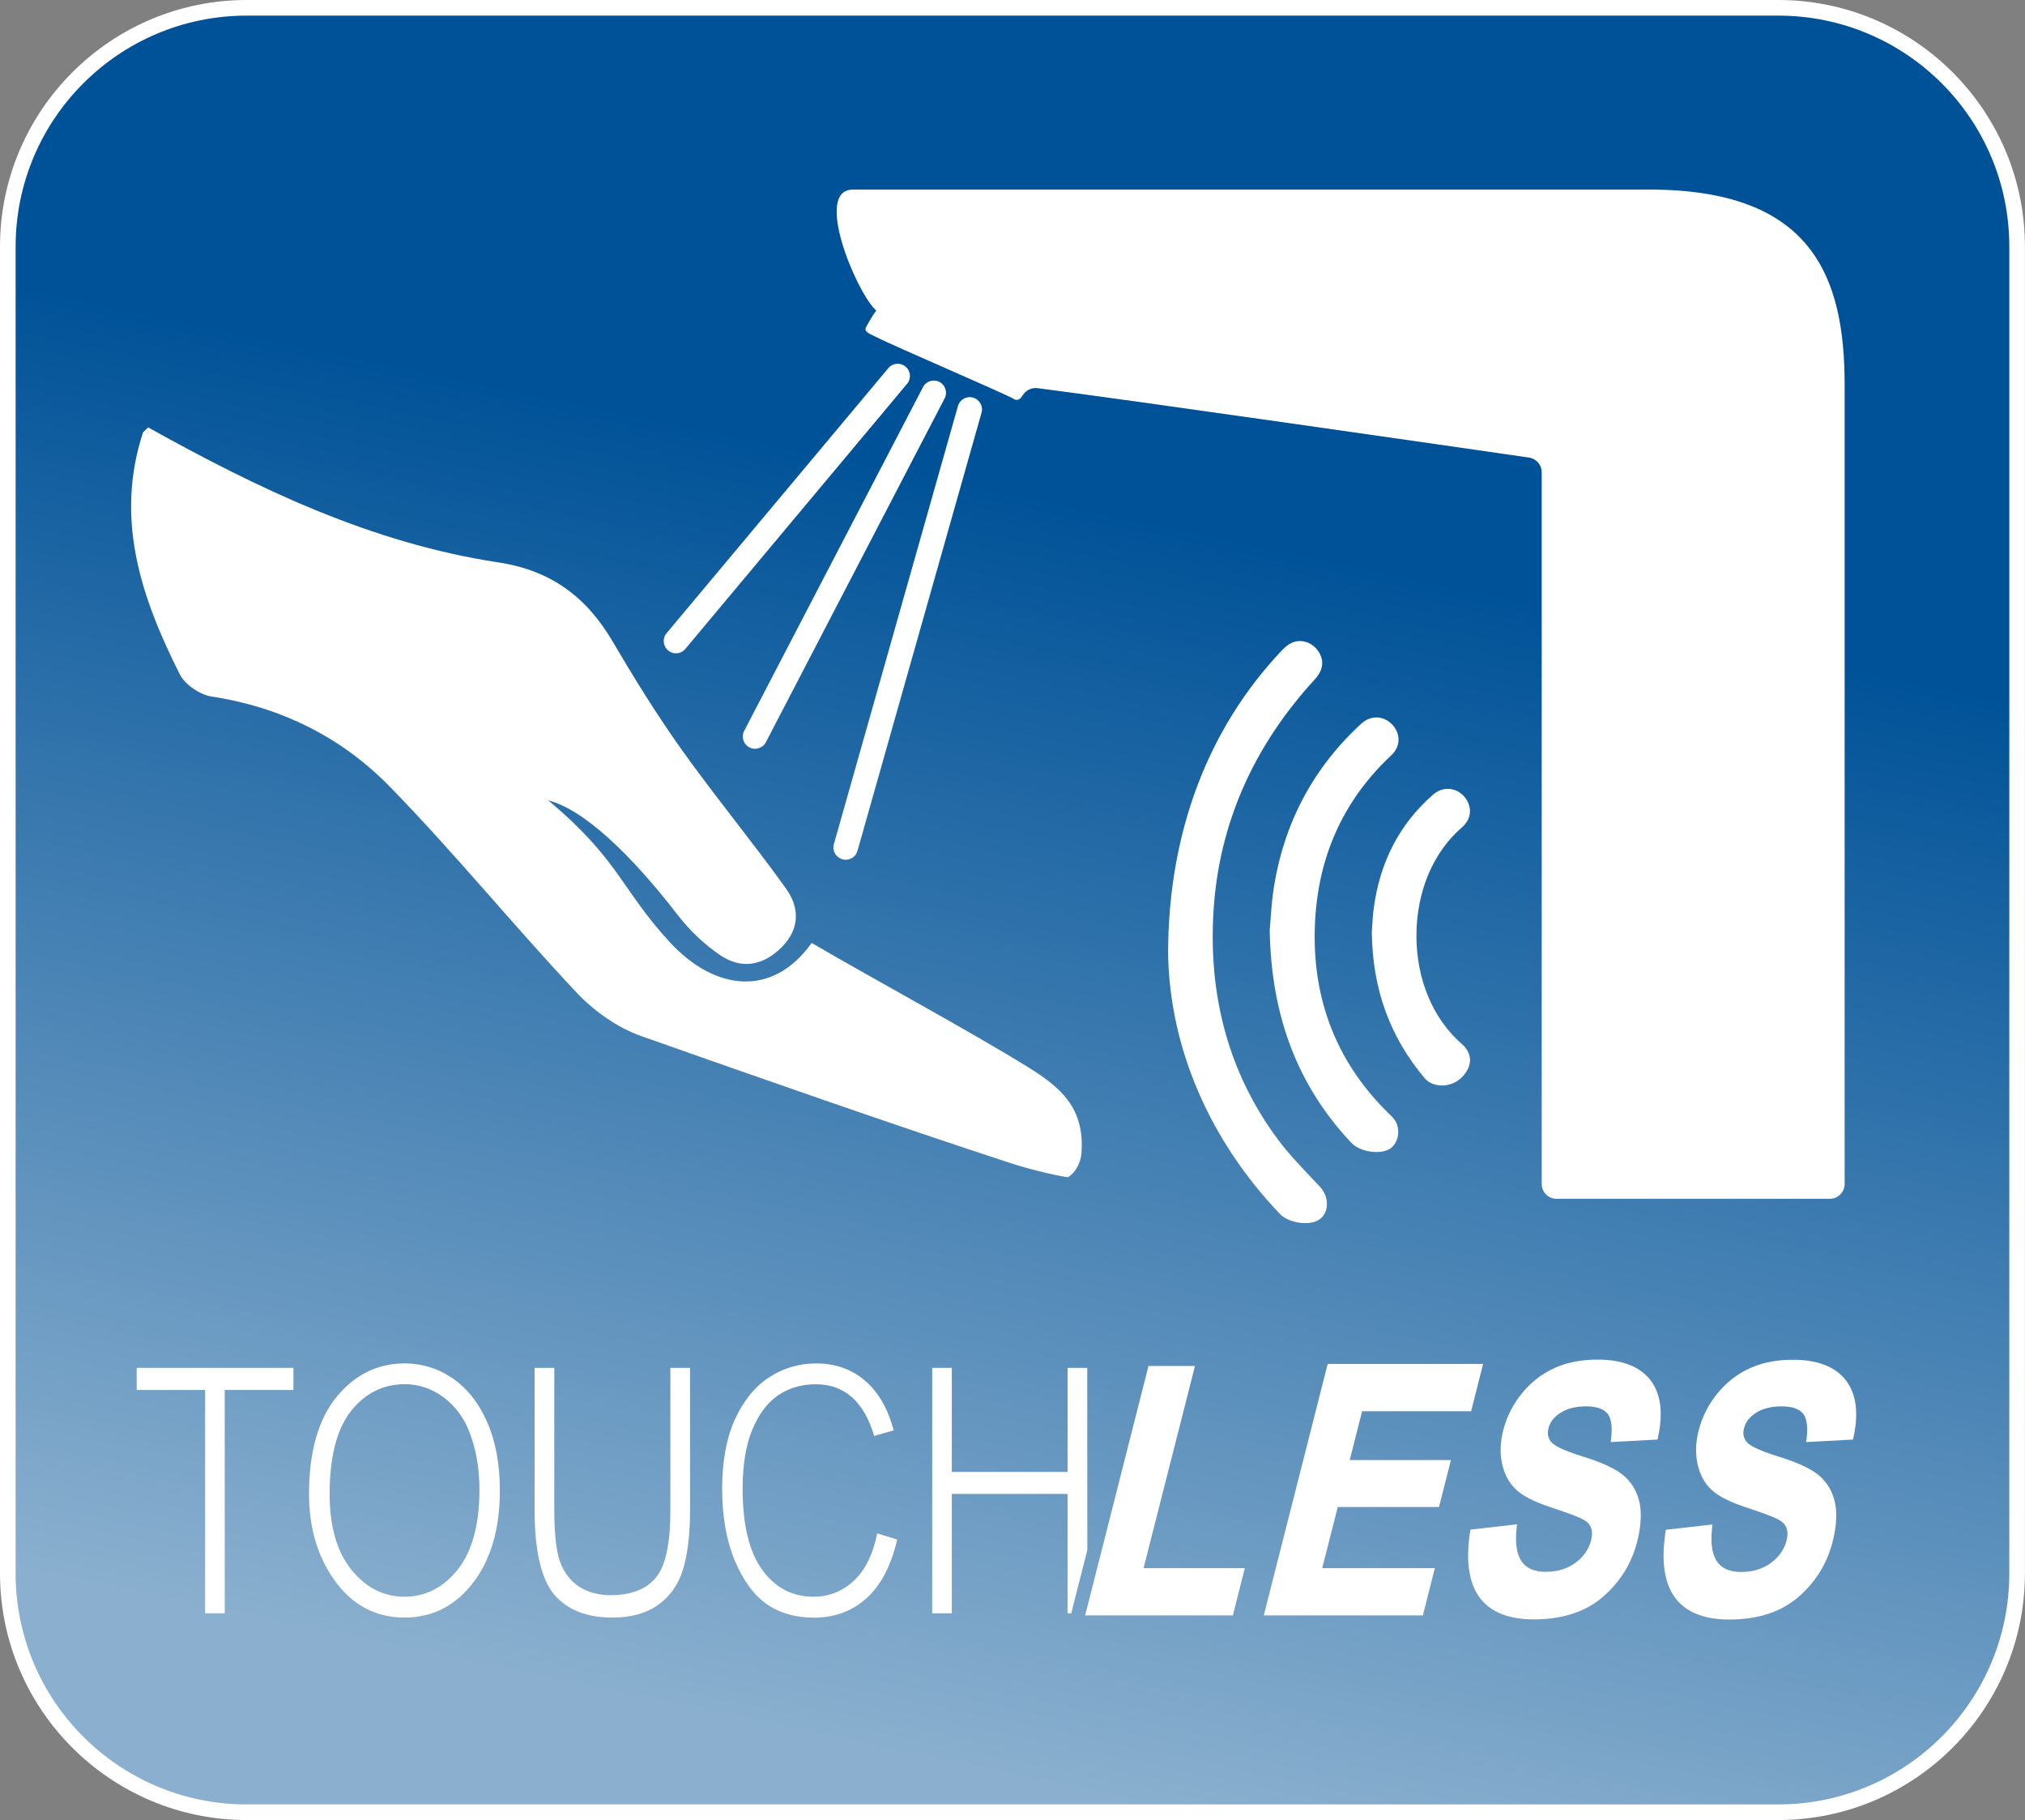
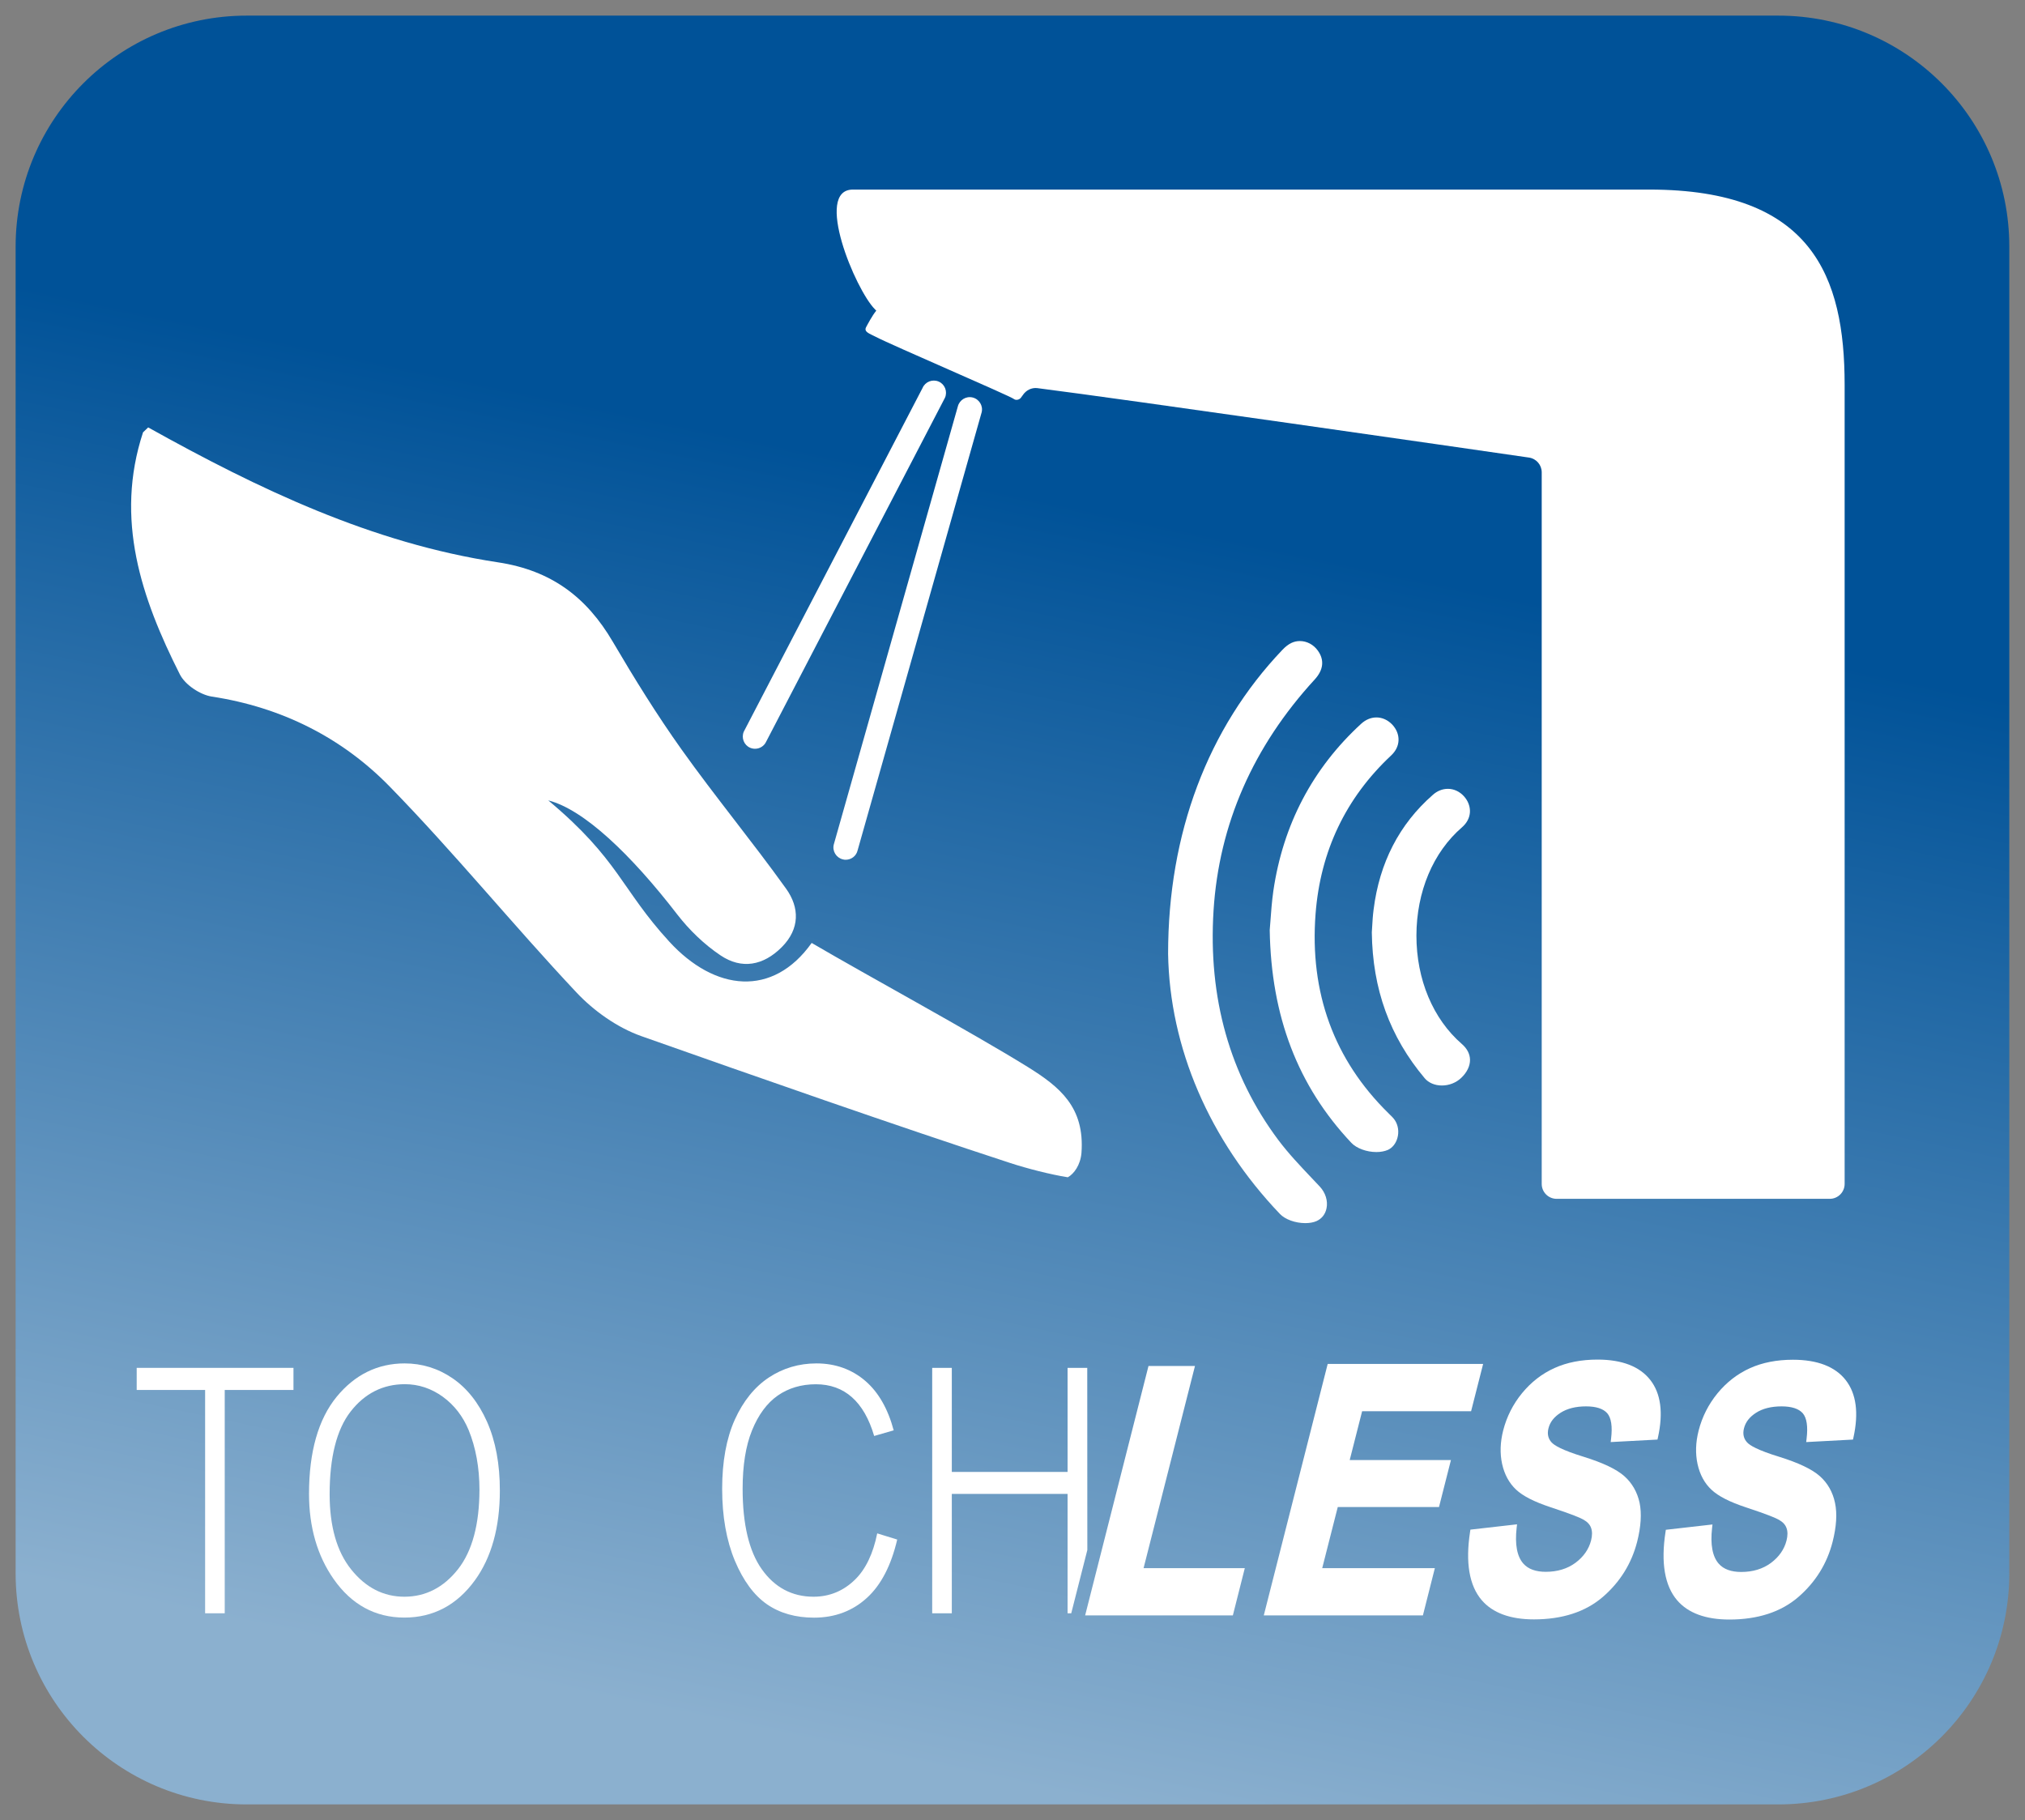
<svg xmlns="http://www.w3.org/2000/svg" version="1.1" id="Layer_1" x="0px" y="0px" viewBox="0 0 259.24 233.02" style="enable-background:new 0 0 259.24 233.02;" xml:space="preserve">
  <rect x="0" y="0" width="259.24" height="233.02" fill="#808080" stroke="none" />
  <style type="text/css">
	.st0{fill:#FFFFFF;}
	.st1{fill:url(#SVGID_1_);}
</style>
-   <path class="st0" d="M227.66,0H31.58C14.17,0,0,14.17,0,31.58v169.85c0,17.42,14.17,31.58,31.58,31.58h196.07  c17.42,0,31.58-14.17,31.58-31.58V31.58C259.24,14.17,245.07,0,227.66,0L227.66,0z" />
  <linearGradient id="SVGID_1_" gradientUnits="userSpaceOnUse" x1="104.897" y1="234.894" x2="154.404" y2="-2.154">
    <stop offset="0.047" style="stop-color:#8BB0CF" />
    <stop offset="0.716" style="stop-color:#005298" />
  </linearGradient>
  <path class="st1" d="M227.66,2H31.58C15.25,2,2,15.25,2,31.58v169.85c0,16.34,13.25,29.58,29.58,29.58h196.07  c16.34,0,29.58-13.25,29.58-29.58V31.58C257.24,15.25,244,2,227.66,2z" />
  <g id="jI2HsF_9_">
    <g>
      <path class="st0" d="M138.45,147.6c0.43-5.85-2.77-8.45-6.89-11.01c-7.47-4.62-20.1-11.45-27.65-15.87    c-4.98,7-12.39,6.2-18.23-0.17c-6.19-6.75-6.42-10.49-15.49-18.08c4.54,1.15,10.59,6.92,16.51,14.6c1.54,1.99,3.45,3.84,5.54,5.24    c2.7,1.82,5.48,1.32,7.84-1.05c2.34-2.35,2.28-5.08,0.56-7.48c-4.33-6.04-9.08-11.78-13.39-17.83c-3.16-4.44-6.04-9.09-8.8-13.79    c-3.36-5.73-7.89-9.14-14.71-10.17c-16.14-2.45-30.65-9.4-44.77-17.27c-0.22,0.21-0.44,0.42-0.66,0.63    c-3.65,11.12-0.22,21.22,4.72,31c0.67,1.32,2.59,2.6,4.09,2.83c8.91,1.36,16.65,5.24,22.79,11.54    c8.26,8.46,15.75,17.68,23.86,26.31c2.25,2.4,5.27,4.54,8.36,5.63c14.44,5.1,32.67,11.49,47.22,16.24    c2.1,0.69,5.14,1.47,7.35,1.82C137.5,150.28,138.32,149.14,138.45,147.6z" />
    </g>
  </g>
  <g>
    <path class="st0" d="M166.41,82.07c0.89,0,1.74,0.45,2.29,1.21c0.87,1.2,0.74,2.48-0.39,3.71c-7.89,8.59-12.25,18.54-12.95,29.56   c-0.71,11.2,2.08,21.09,8.29,29.4c1.29,1.72,2.8,3.31,4.25,4.84c0.35,0.37,0.7,0.74,1.05,1.11c0.74,0.79,1.07,1.84,0.87,2.8   c-0.15,0.75-0.61,1.33-1.28,1.63c-0.39,0.17-0.88,0.26-1.43,0.26c-1.28,0-2.59-0.47-3.26-1.18c-9.03-9.46-14.11-21.29-14.31-33.3   c0-15.4,5.06-28.86,14.63-38.91c0.39-0.41,0.78-0.71,1.16-0.89C165.67,82.15,166.03,82.07,166.41,82.07" />
  </g>
  <g>
    <path class="st0" d="M176.21,91.85c0.75,0,1.47,0.33,2.03,0.92c0.54,0.58,0.82,1.28,0.8,1.99c-0.02,0.72-0.35,1.4-0.95,1.96   c-5.8,5.43-9.05,12.24-9.67,20.26c-0.78,10.11,2.36,18.7,9.33,25.54l0.1,0.1c0.28,0.27,0.54,0.52,0.73,0.81   c0.42,0.64,0.54,1.49,0.31,2.28c-0.2,0.7-0.64,1.24-1.2,1.5c-0.41,0.18-0.92,0.28-1.48,0.28c-1.25,0-2.54-0.47-3.21-1.18   c-6.85-7.27-10.27-16.18-10.45-27.24c0.03-0.33,0.06-0.72,0.09-1.14c0.08-1.11,0.18-2.48,0.37-3.84   c1.24-8.51,5.03-15.73,11.27-21.45C174.85,92.13,175.51,91.85,176.21,91.85" />
  </g>
  <g>
    <path class="st0" d="M185.36,100.99c0.78,0,1.52,0.35,2.08,0.98c0.52,0.59,0.78,1.31,0.74,2.03c-0.05,0.72-0.4,1.38-1.01,1.91   c-3.71,3.2-5.83,8.25-5.84,13.87c0,5.62,2.12,10.67,5.82,13.88c0.66,0.57,1.02,1.26,1.04,1.99c0.02,0.81-0.38,1.64-1.13,2.35   c-0.65,0.62-1.55,0.97-2.47,0.97c-0.9,0-1.7-0.34-2.2-0.93c-4.47-5.31-6.68-11.42-6.77-18.67c0.01-0.19,0.03-0.41,0.04-0.66   c0.04-0.66,0.08-1.47,0.19-2.28c0.75-5.98,3.29-10.91,7.56-14.65C183.98,101.26,184.66,100.99,185.36,100.99" />
  </g>
  <path class="st0" d="M112.18,39.77c-0.08-0.09-0.08-0.08-0.16-0.16c-2.53-2.53-7.85-15.34-2.83-15.34c5.02,0,81.14,0,101.96,0  s25,11.12,25,25v102.3c0,1.05-0.85,1.91-1.91,1.91h-34.96c-1.05,0-1.91-0.85-1.91-1.91v-91.1c0-0.95-0.69-1.75-1.63-1.89  c-8.89-1.29-51.6-7.45-62.94-8.89c-0.75-0.09-1.46,0.28-1.87,0.91c-0.08,0.12-0.16,0.23-0.25,0.34c-0.25,0.29-0.67,0.31-0.87,0.15  c-0.5-0.41-15.69-6.91-17.76-8c-0.71-0.37-1.48-0.59-1.18-1.19C111.08,41.51,111.65,40.42,112.18,39.77z" />
  <g>
    <g>
      <path class="st0" d="M108.27,110.07c0.71,0,1.35-0.48,1.52-1.2l15.88-56.08c0.21-0.84-0.31-1.69-1.15-1.9    c-0.84-0.21-1.69,0.31-1.9,1.15l-15.88,56.08c-0.21,0.84,0.31,1.69,1.15,1.9C108.02,110.06,108.15,110.07,108.27,110.07z" />
    </g>
    <g>
      <path class="st0" d="M96.66,95.86c0.61,0,1.18-0.35,1.44-0.94l22.88-44.01c0.34-0.79-0.02-1.72-0.81-2.06    c-0.79-0.34-1.72,0.02-2.06,0.81L95.22,93.67c-0.34,0.79,0.02,1.72,0.81,2.06C96.24,95.82,96.45,95.86,96.66,95.86z" />
    </g>
    <g>
-       <path class="st0" d="M86.53,83.64c0.48,0,0.96-0.22,1.27-0.64l28.39-33.94c0.51-0.7,0.36-1.68-0.34-2.19    c-0.7-0.51-1.68-0.36-2.19,0.34L85.27,81.14c-0.51,0.7-0.36,1.68,0.34,2.19C85.88,83.54,86.21,83.64,86.53,83.64z" />
-     </g>
+       </g>
  </g>
  <polygon class="st0" points="152.98,174.88 147.03,174.88 138.92,206.81 157.83,206.81 159.36,200.76 146.4,200.76 " />
  <polygon class="st0" points="174.38,180.67 188.33,180.67 189.87,174.62 169.97,174.62 161.79,206.81 182.16,206.81 183.69,200.76   169.27,200.76 171.26,192.94 184.22,192.94 185.75,186.92 172.79,186.92 " />
  <path class="st0" d="M207.93,188.97c-1-0.88-2.7-1.69-5.2-2.47c-2.77-0.85-3.75-1.46-4.09-1.83c-0.45-0.49-0.59-1.09-0.4-1.83  c0.2-0.78,0.7-1.43,1.54-1.97c0.85-0.54,1.94-0.82,3.27-0.82c1.29,0,2.2,0.3,2.71,0.88c0.51,0.59,0.68,1.69,0.49,3.26l-0.05,0.43  l5.99-0.32l0.06-0.27c0.7-3.16,0.37-5.64-0.98-7.36c-1.35-1.73-3.63-2.61-6.76-2.61c-2.06,0-3.91,0.36-5.5,1.08  c-1.6,0.72-2.99,1.8-4.15,3.21c-1.16,1.41-1.97,3.02-2.42,4.77c-0.39,1.52-0.43,2.97-0.14,4.3c0.3,1.35,0.9,2.45,1.78,3.28  c0.88,0.83,2.33,1.57,4.45,2.27c2.79,0.92,3.83,1.37,4.2,1.59c0.49,0.28,0.81,0.62,0.96,1.05c0.16,0.43,0.16,0.97,0,1.6  c-0.29,1.13-0.96,2.09-1.99,2.86c-1.04,0.77-2.32,1.16-3.81,1.16c-1.28,0-2.25-0.35-2.87-1.05c-0.81-0.91-1.1-2.45-0.86-4.58  l0.05-0.45l-5.97,0.68l-0.04,0.27c-0.61,3.94-0.11,6.89,1.49,8.76c1.4,1.63,3.65,2.46,6.68,2.46c3.65,0,6.62-0.97,8.83-2.88  c2.2-1.9,3.68-4.28,4.39-7.07c0.49-1.94,0.59-3.61,0.31-4.98C209.6,191.02,208.94,189.86,207.93,188.97z" />
  <path class="st0" d="M236.29,176.69c-1.35-1.73-3.63-2.61-6.76-2.61c-2.06,0-3.91,0.36-5.5,1.08c-1.6,0.72-2.99,1.8-4.15,3.21  c-1.16,1.41-1.97,3.02-2.42,4.77c-0.39,1.52-0.43,2.96-0.14,4.3c0.3,1.35,0.89,2.45,1.78,3.28c0.88,0.83,2.33,1.57,4.45,2.27  c2.79,0.92,3.83,1.37,4.2,1.59c0.49,0.28,0.81,0.62,0.96,1.05c0.16,0.43,0.16,0.97,0,1.6c-0.29,1.13-0.96,2.09-1.99,2.86  c-1.04,0.77-2.32,1.16-3.81,1.16c-1.28,0-2.25-0.35-2.87-1.05c-0.81-0.91-1.1-2.45-0.86-4.58l0.05-0.45l-5.97,0.68l-0.04,0.27  c-0.61,3.94-0.11,6.89,1.49,8.76c1.4,1.63,3.65,2.46,6.68,2.46c3.65,0,6.62-0.97,8.83-2.88c2.2-1.9,3.68-4.28,4.39-7.07  c0.49-1.93,0.6-3.61,0.31-4.98c-0.29-1.39-0.95-2.55-1.96-3.44c-1-0.88-2.7-1.69-5.2-2.47c-2.77-0.85-3.75-1.46-4.09-1.83  c-0.45-0.49-0.59-1.09-0.4-1.83c0.2-0.78,0.7-1.43,1.54-1.97c0.84-0.54,1.94-0.82,3.27-0.82c1.29,0,2.2,0.3,2.71,0.88  c0.51,0.59,0.68,1.69,0.49,3.26l-0.05,0.43l5.99-0.32l0.06-0.27C237.97,180.89,237.64,178.42,236.29,176.69z" />
  <polygon class="st0" points="26.26,206.54 28.77,206.54 28.77,177.95 37.57,177.95 37.57,175.12 17.5,175.12 17.5,177.95   26.26,177.95 " />
-   <path class="st0" d="M68.44,175.12v18.23c0,5.16,0.84,8.79,2.5,10.78c1.64,1.96,4.16,2.96,7.49,2.96c2.37,0,4.34-0.56,5.86-1.65  c1.51-1.09,2.57-2.61,3.15-4.51c0.59-1.96,0.9-4.51,0.9-7.58v-18.23h-2.52v18.21c0,4.25-0.59,7.06-1.8,8.58  c-1.22,1.53-3.19,2.31-5.84,2.31c-1.58,0-2.95-0.37-4.07-1.11c-1.13-0.75-1.95-1.84-2.44-3.25c-0.47-1.36-0.71-3.56-0.71-6.53  v-18.21H68.44z" />
  <path class="st0" d="M104.52,174.55c-2.24,0-4.29,0.61-6.1,1.81c-1.81,1.2-3.28,3.02-4.35,5.39c-1.08,2.4-1.62,5.38-1.62,8.86  c0,3.53,0.55,6.63,1.63,9.21c1.07,2.55,2.45,4.42,4.11,5.57c1.65,1.14,3.68,1.71,6.03,1.71c2.66,0,4.95-0.86,6.79-2.56  c1.79-1.64,3.08-4.14,3.85-7.44l-2.56-0.79c-0.52,2.59-1.47,4.58-2.84,5.92c-1.48,1.45-3.27,2.19-5.31,2.19  c-2.75,0-4.99-1.19-6.64-3.54c-1.62-2.29-2.44-5.75-2.44-10.28c0-2.99,0.4-5.5,1.2-7.47c0.81-2,1.92-3.5,3.29-4.46  c1.38-0.96,3.02-1.45,4.89-1.45c3.66,0,6.17,2.23,7.46,6.62l2.5-0.72c-0.73-2.74-1.94-4.86-3.6-6.3  C109.07,175.31,106.95,174.55,104.52,174.55z" />
  <polygon class="st0" points="136.67,206.54 137.14,206.54 139.2,198.44 139.19,175.12 136.67,175.12 136.67,188.44 121.85,188.44   121.85,175.12 119.34,175.12 119.34,206.54 121.85,206.54 121.85,191.26 136.67,191.26 " />
  <path class="st0" d="M62.35,182.02c-1.08-2.43-2.57-4.31-4.42-5.57c-1.84-1.26-3.9-1.9-6.13-1.9c-3.45,0-6.38,1.44-8.7,4.27  c-2.35,2.87-3.54,7.05-3.54,12.43c0,4.25,1.06,7.93,3.16,10.92c2.28,3.26,5.32,4.92,9.05,4.92c3.7,0,6.74-1.61,9.04-4.79  c2.11-2.92,3.18-6.77,3.18-11.45C64,187.45,63.44,184.48,62.35,182.02z M58.64,200.89c-1.84,2.34-4.15,3.53-6.88,3.53  c-2.67,0-4.96-1.18-6.81-3.5c-1.83-2.28-2.75-5.52-2.75-9.62c0-4.73,0.9-8.29,2.68-10.58c1.81-2.33,4.15-3.51,6.95-3.51  c1.75,0,3.38,0.54,4.86,1.61c1.46,1.06,2.57,2.5,3.3,4.25c0.92,2.25,1.39,4.83,1.39,7.67C61.37,195.17,60.45,198.58,58.64,200.89z" />
</svg>